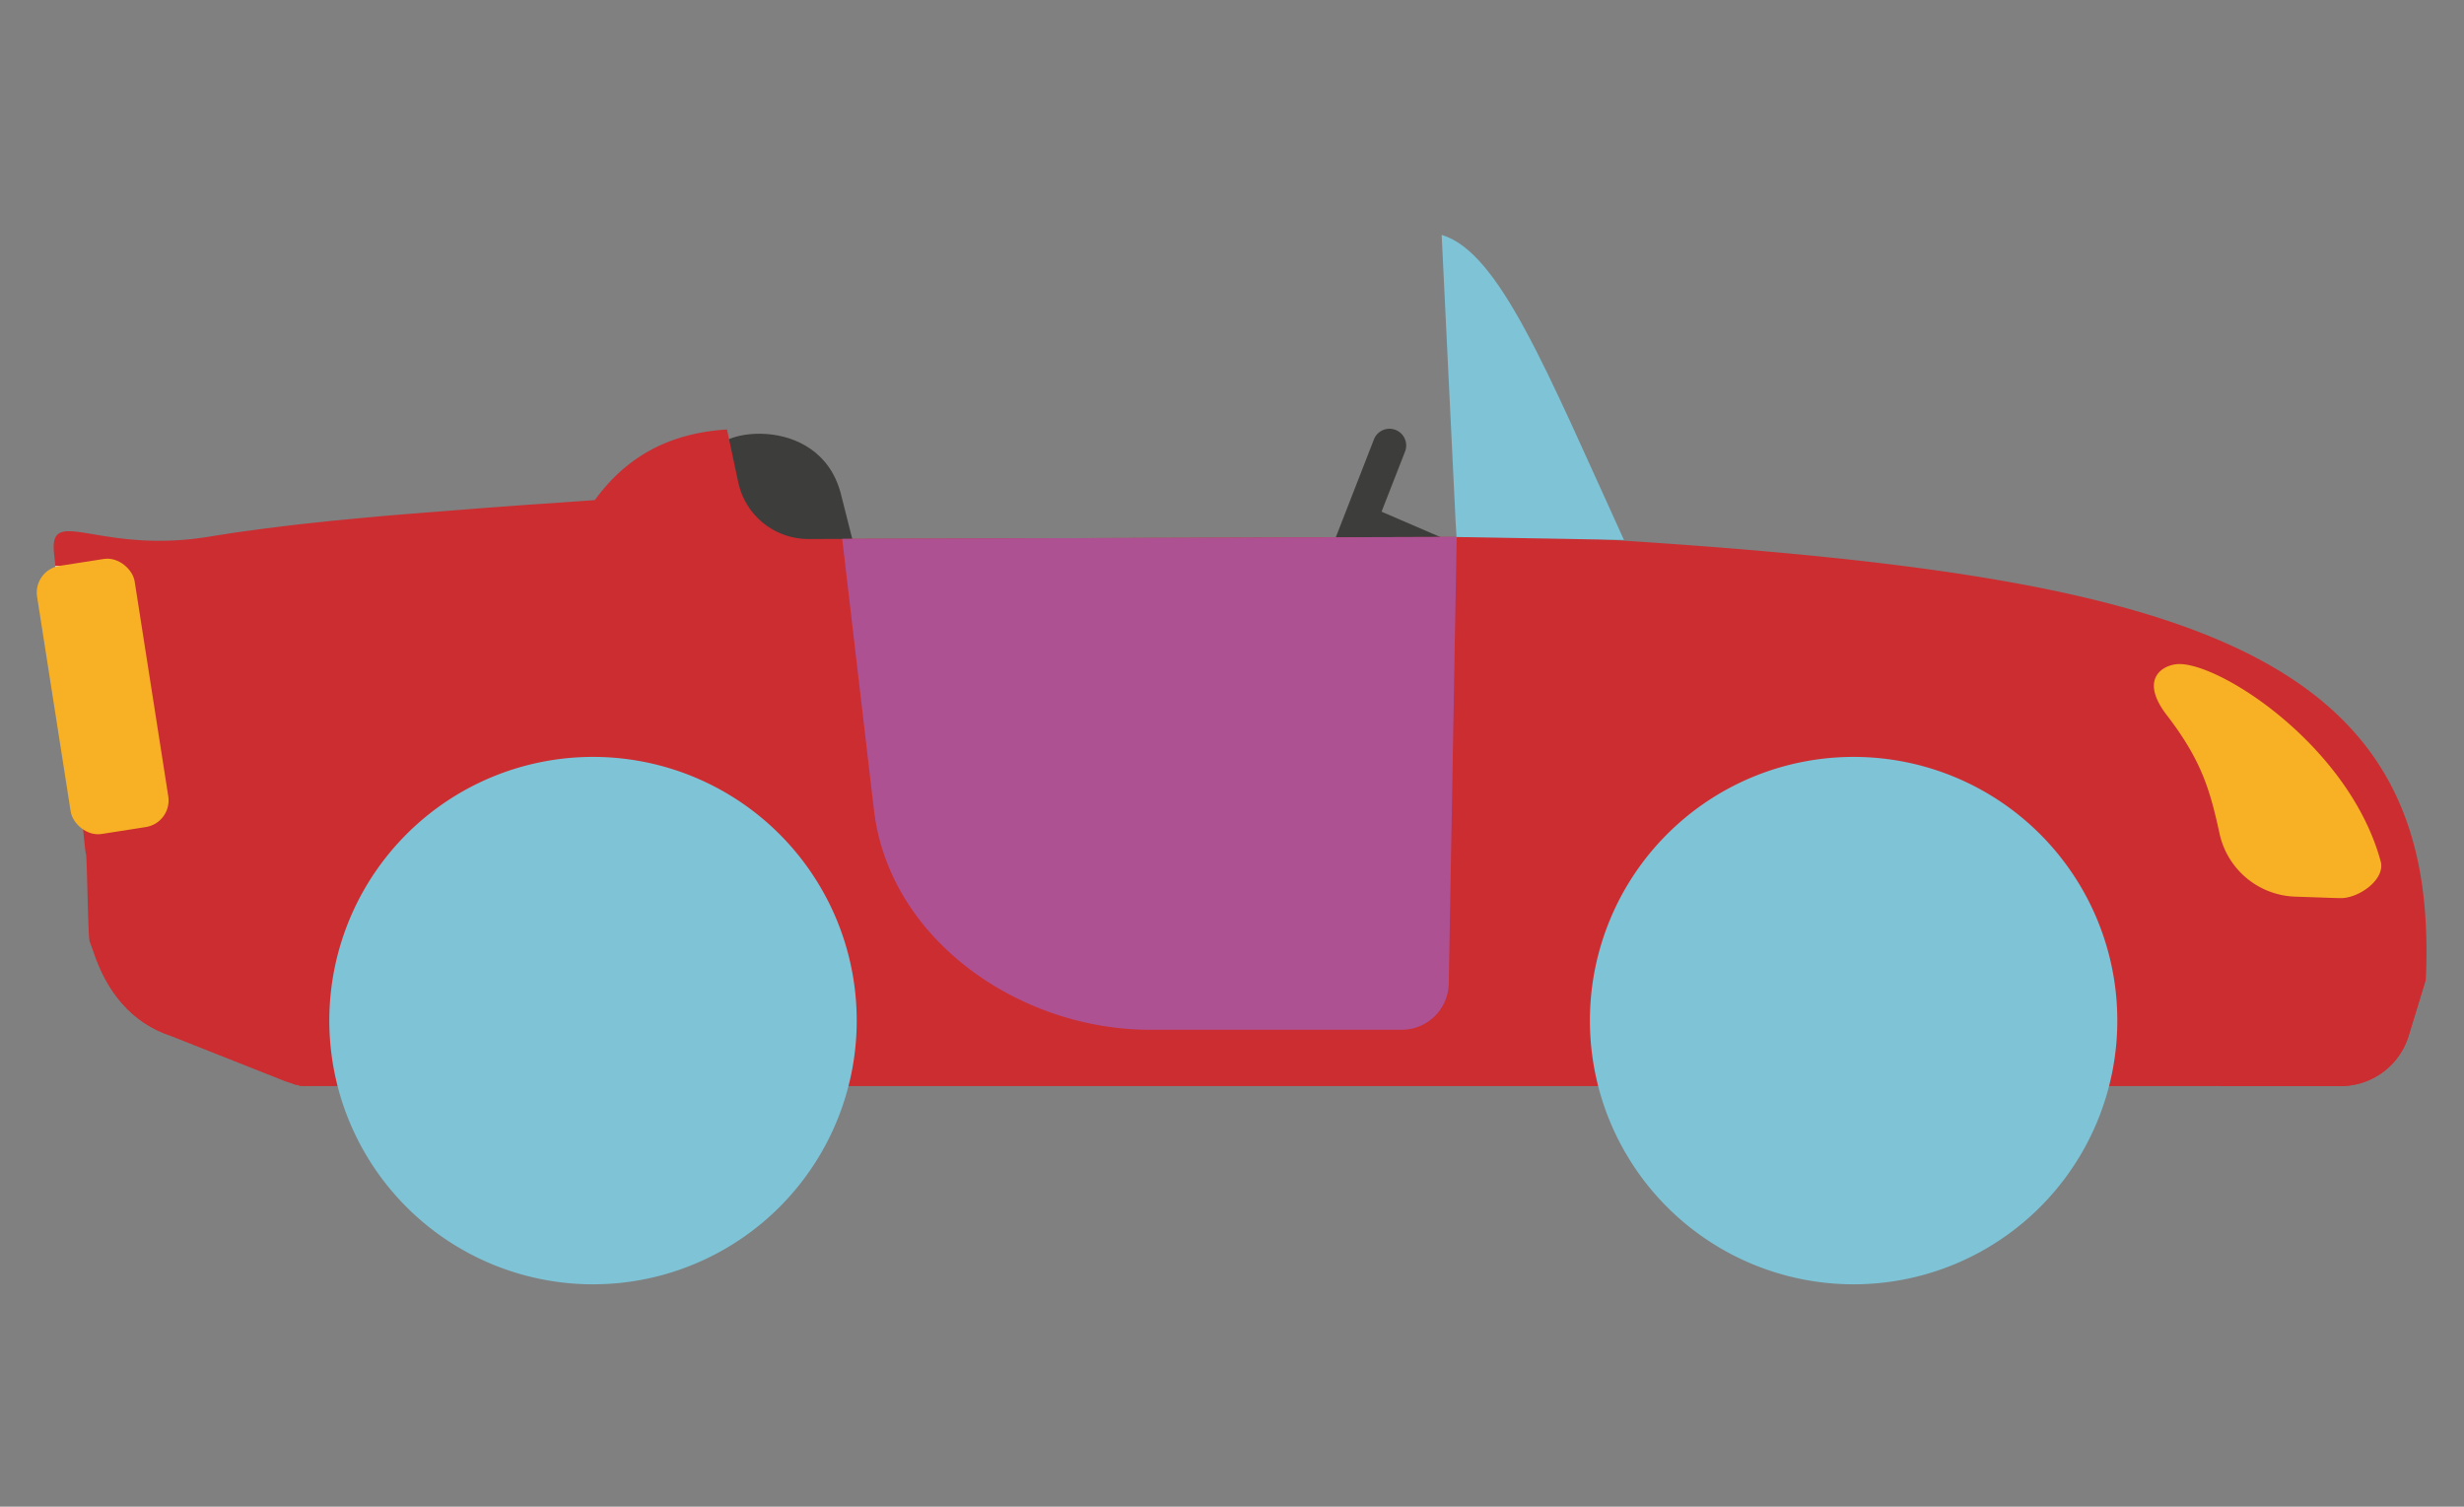
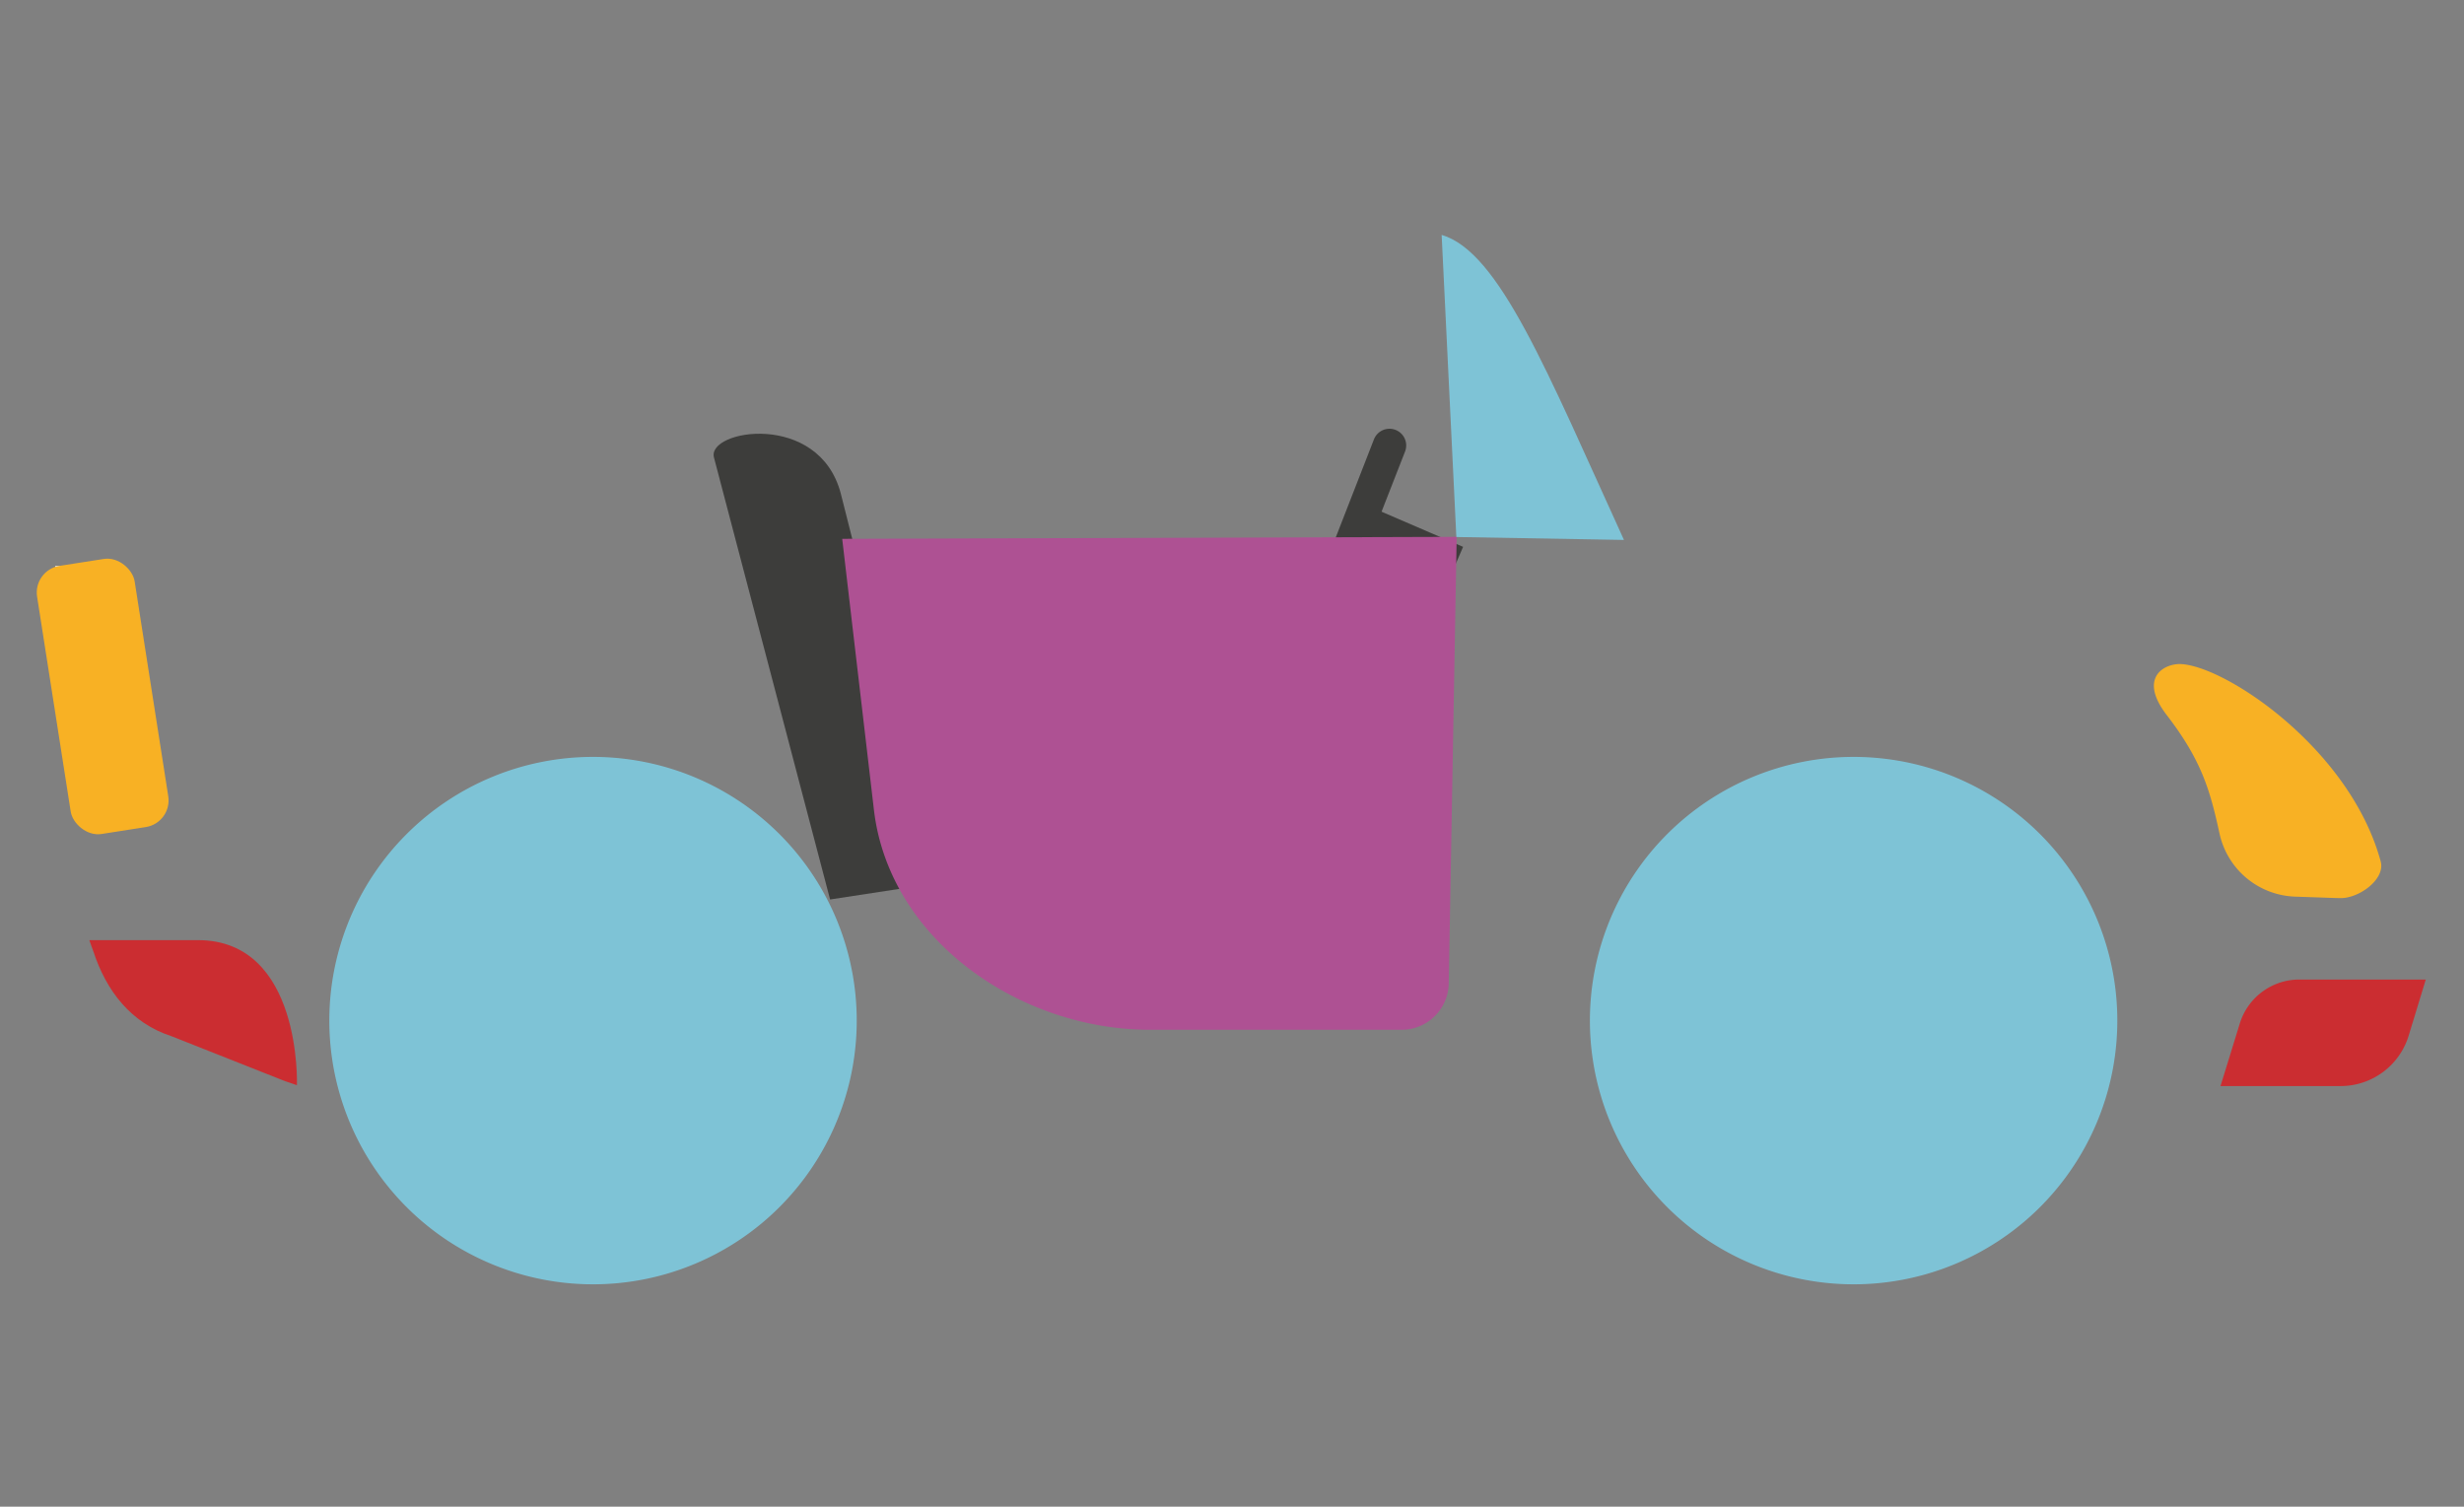
<svg xmlns="http://www.w3.org/2000/svg" id="Calque_1" data-name="Calque 1" viewBox="0 0 295.17 180.49">
  <rect x="0" y="0" width="295.17" height="180.49" fill="#808080" stroke="none" />
  <defs>
    <style>.cls-1{fill:#3d3d3b;}.cls-2{fill:#cb2d31;}.cls-3{fill:#f8b124;}.cls-4{fill:#ae5193;}.cls-5{fill:#fff;}.cls-6{fill:#7ec3d6;}</style>
  </defs>
  <rect class="cls-1" x="167.16" y="59.83" width="4.37" height="10.99" transform="translate(42.33 194.99) rotate(-66.68)" />
  <path class="cls-1" d="M168.32,54.08a2,2,0,0,0-1.14-2.58h0a2,2,0,0,0-2.59,1.13l-7.64,19.61a2,2,0,0,0,1.13,2.58l0,0a2,2,0,0,0,2.58-1.14" />
  <path class="cls-1" d="M99.44,107.75l13.08-2-11.8-46.63c-2.6-9.92-16.1-7.66-15.19-4.31Z" />
-   <path class="cls-2" d="M290.59,117.35l-2.06,6.75a8.5,8.5,0,0,1-8.13,6H36l-.42-.15-1.4-.47-13.59-5.39c-4.91-1.6-7.84-5.43-9.4-10.2-.15-.44-.33-.88-.48-1.31s-.29-9.82-.4-10.24a5.41,5.41,0,0,1-.12-.72L9.18,92,9,90.65l-.14-1.48,0-.27-.77-7.2L8,80.5,6.76,69l-.13-1.2-.18-1.77c-.42-5.46,5.64.45,18.77-1.77,1.39-.22,2.86-.46,4.41-.66.87-.12,1.78-.25,2.71-.36,1.4-.18,2.87-.36,4.4-.53.89-.09,1.78-.18,2.71-.29L43.87,62l2.73-.25L51,61.4l2.71-.21,4.44-.35,2.73-.2c1.45-.11,2.93-.22,4.44-.31l5.93-.42c3.45-4.73,8.33-8,15.84-8.46l1.35,6.33a8.59,8.59,0,0,0,8.42,6.79l77.6-.25-.75-32.56a7.28,7.28,0,0,1,3.5.65c3.16,1.6,5.76,15.88,10,31.91,68.72,4,102.1,11.49,103.41,47.08Q290.75,114.24,290.59,117.35Z" />
  <path class="cls-3" d="M261.27,79.55c5.44.28,20.27,10.2,23.92,23.64.6,2.19-2.76,4.55-5,4.39-.53,0-.16,0-5.24-.17a9.61,9.61,0,0,1-9.08-7.62c-1.11-5.07-2.11-8.64-6.21-14C256,81.14,259.34,79.45,261.27,79.55Z" />
  <path class="cls-4" d="M173.55,117.81a5.65,5.65,0,0,1-5.7,5.55H137.78c-15.65,0-31.21-10.78-33.08-26.26l-3.81-32.55,73.61-.24Z" />
  <path class="cls-2" d="M275.4,117.34h15.19l-2.06,6.76a8.52,8.52,0,0,1-8.14,6H266l2.33-7.55A7.46,7.46,0,0,1,275.4,117.34Z" />
  <path class="cls-2" d="M35.57,130l-1.41-.48-13.59-5.38c-4.91-1.6-7.84-5.44-9.4-10.21-.15-.43-.33-.87-.47-1.31h13C36.19,112.61,35.57,130,35.57,130Z" />
  <path class="cls-5" d="M6.62,67.8,6.75,69,7.94,80.49l.13,1.21.77,7.2,0,.27L9,90.65,9.17,92h1c1.66,0,3.19,8.29,4.24,7a5.54,5.54,0,0,0,1.17-4.55L14.38,81.25C13.84,78.69,11.58,67.8,9,67.8Z" />
  <path class="cls-6" d="M194.54,64.68l-20.08-.35L172.7,28.14C179.61,30.16,185.29,44.43,194.54,64.68Z" />
  <path class="cls-6" d="M39.45,122.25A31.59,31.59,0,1,0,71,90.67,31.59,31.59,0,0,0,39.45,122.25Z" />
  <path class="cls-6" d="M190.46,122.25a31.59,31.59,0,1,0,31.59-31.58A31.59,31.59,0,0,0,190.46,122.25Z" />
  <rect class="cls-3" x="6.39" y="67.17" width="11.83" height="32.51" rx="3.23" transform="translate(-12.75 2.91) rotate(-8.89)" />
</svg>